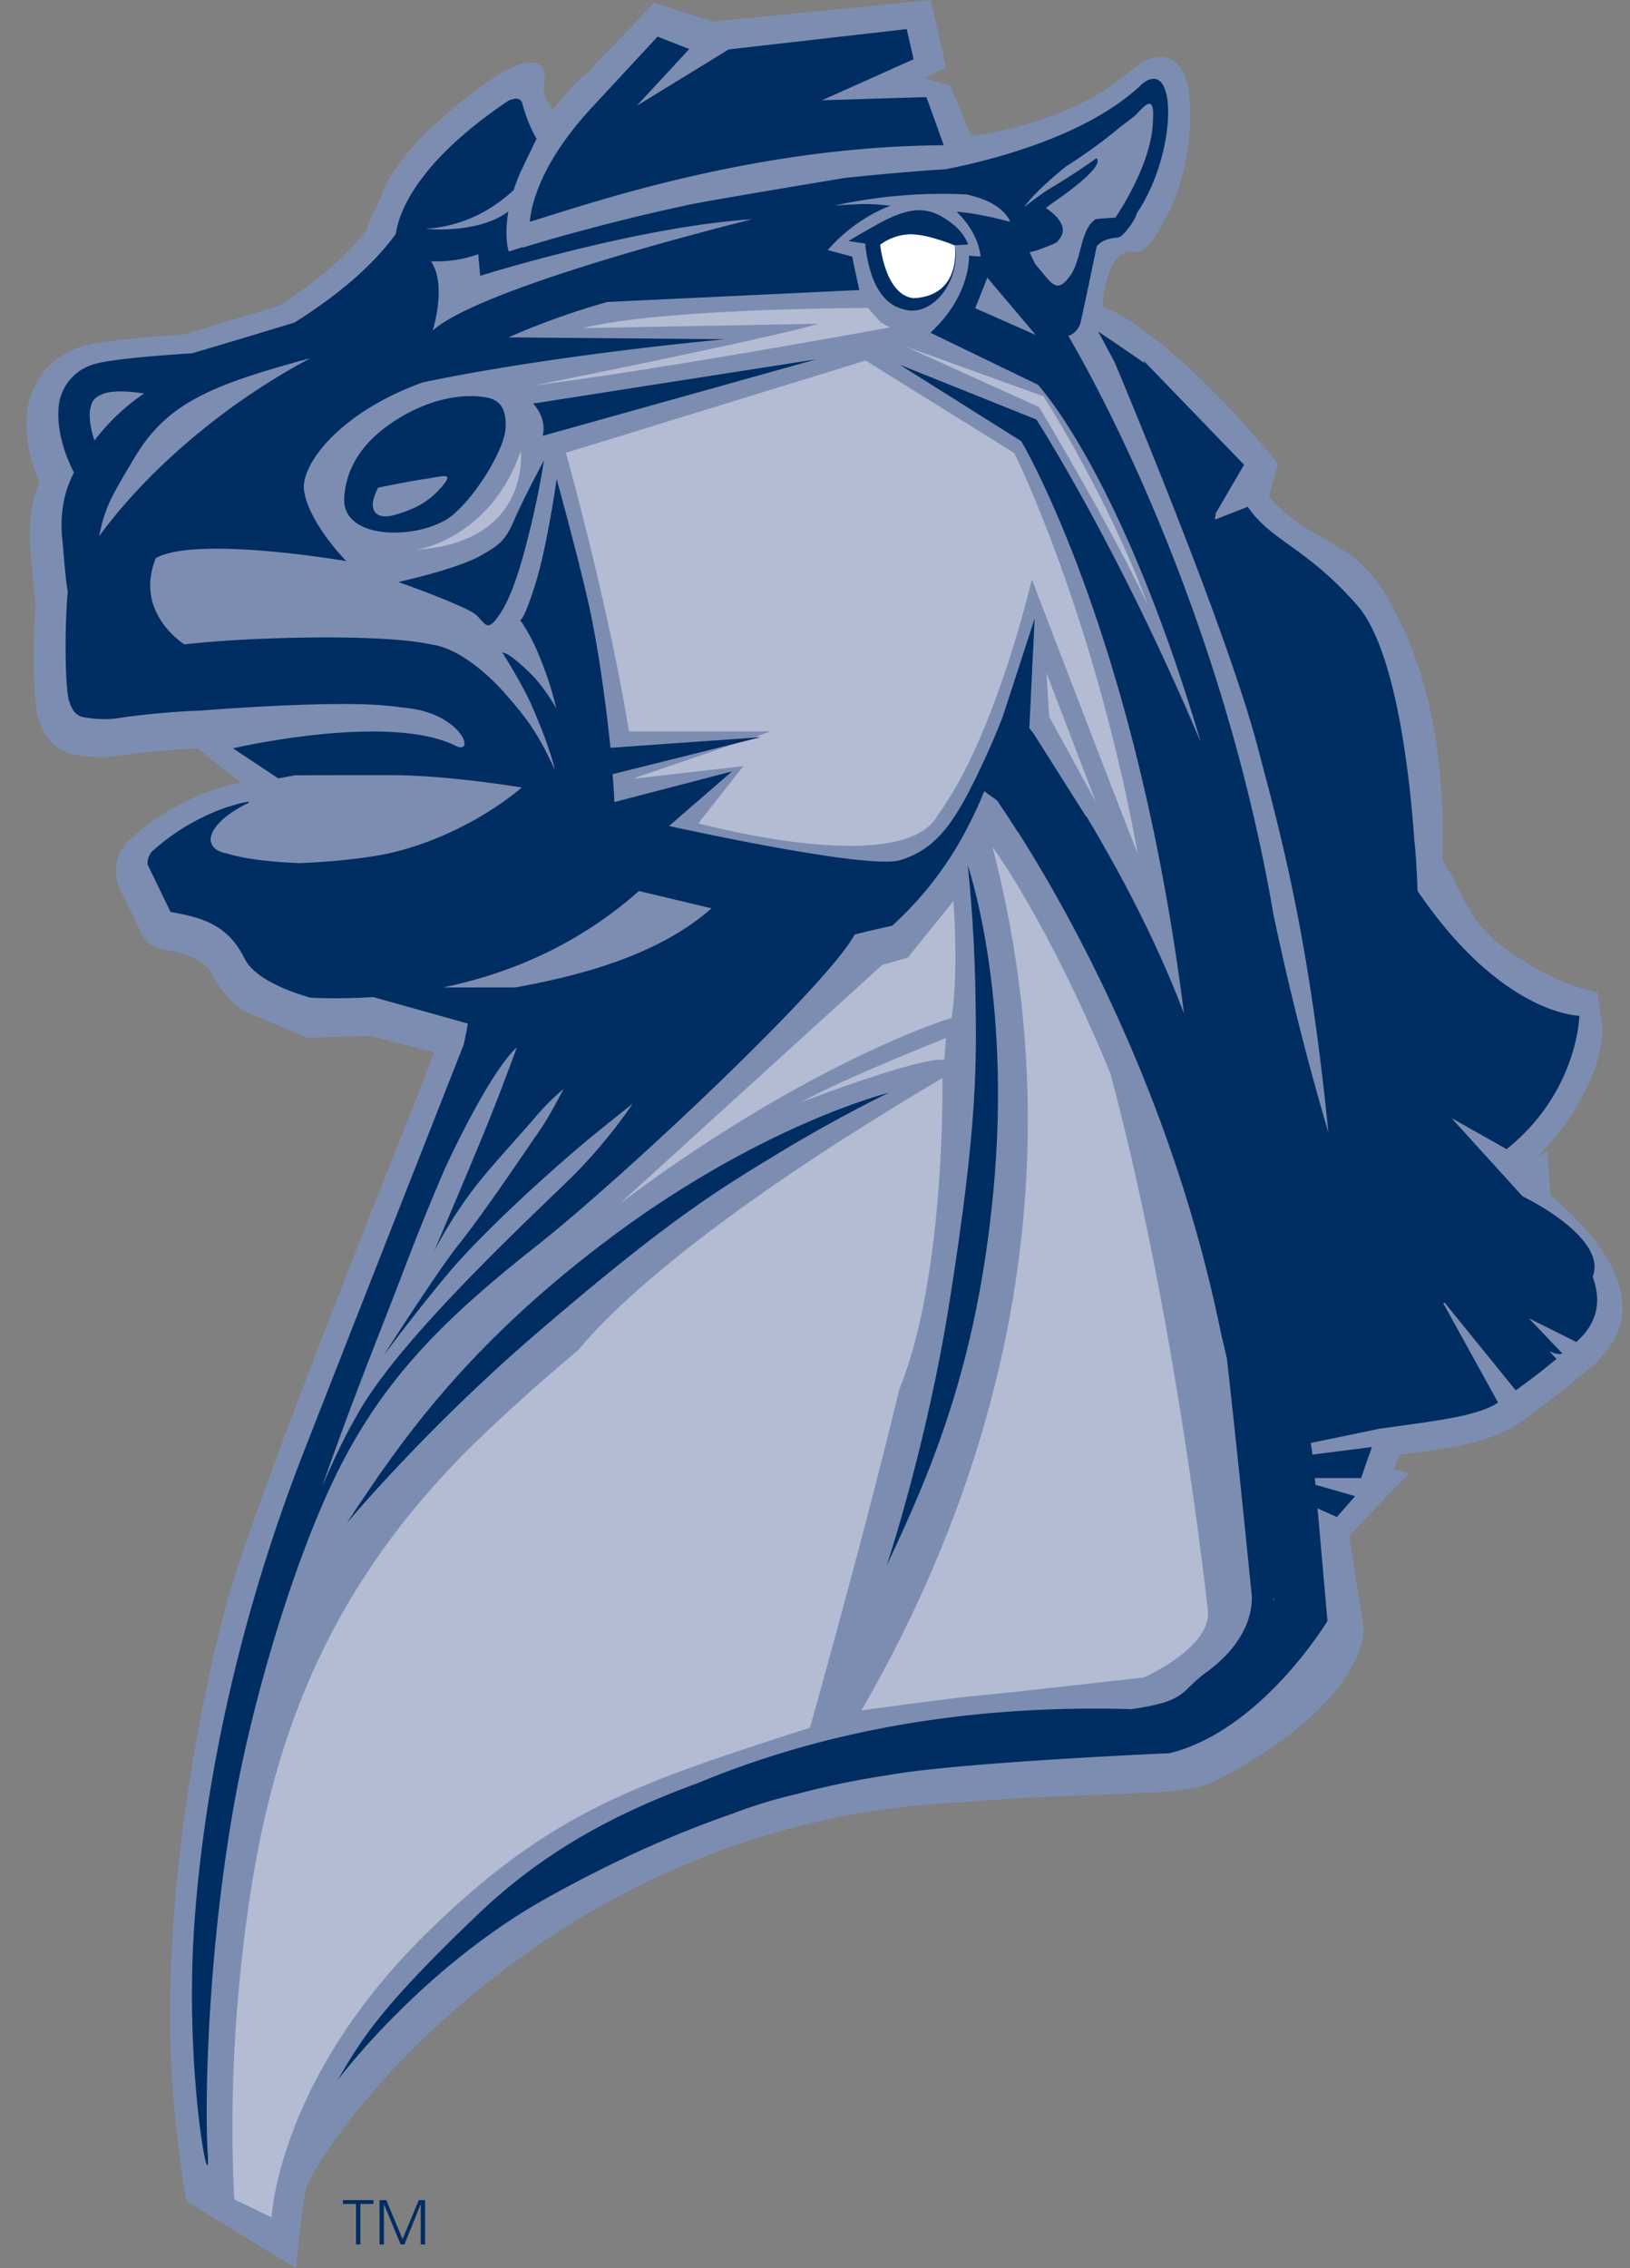
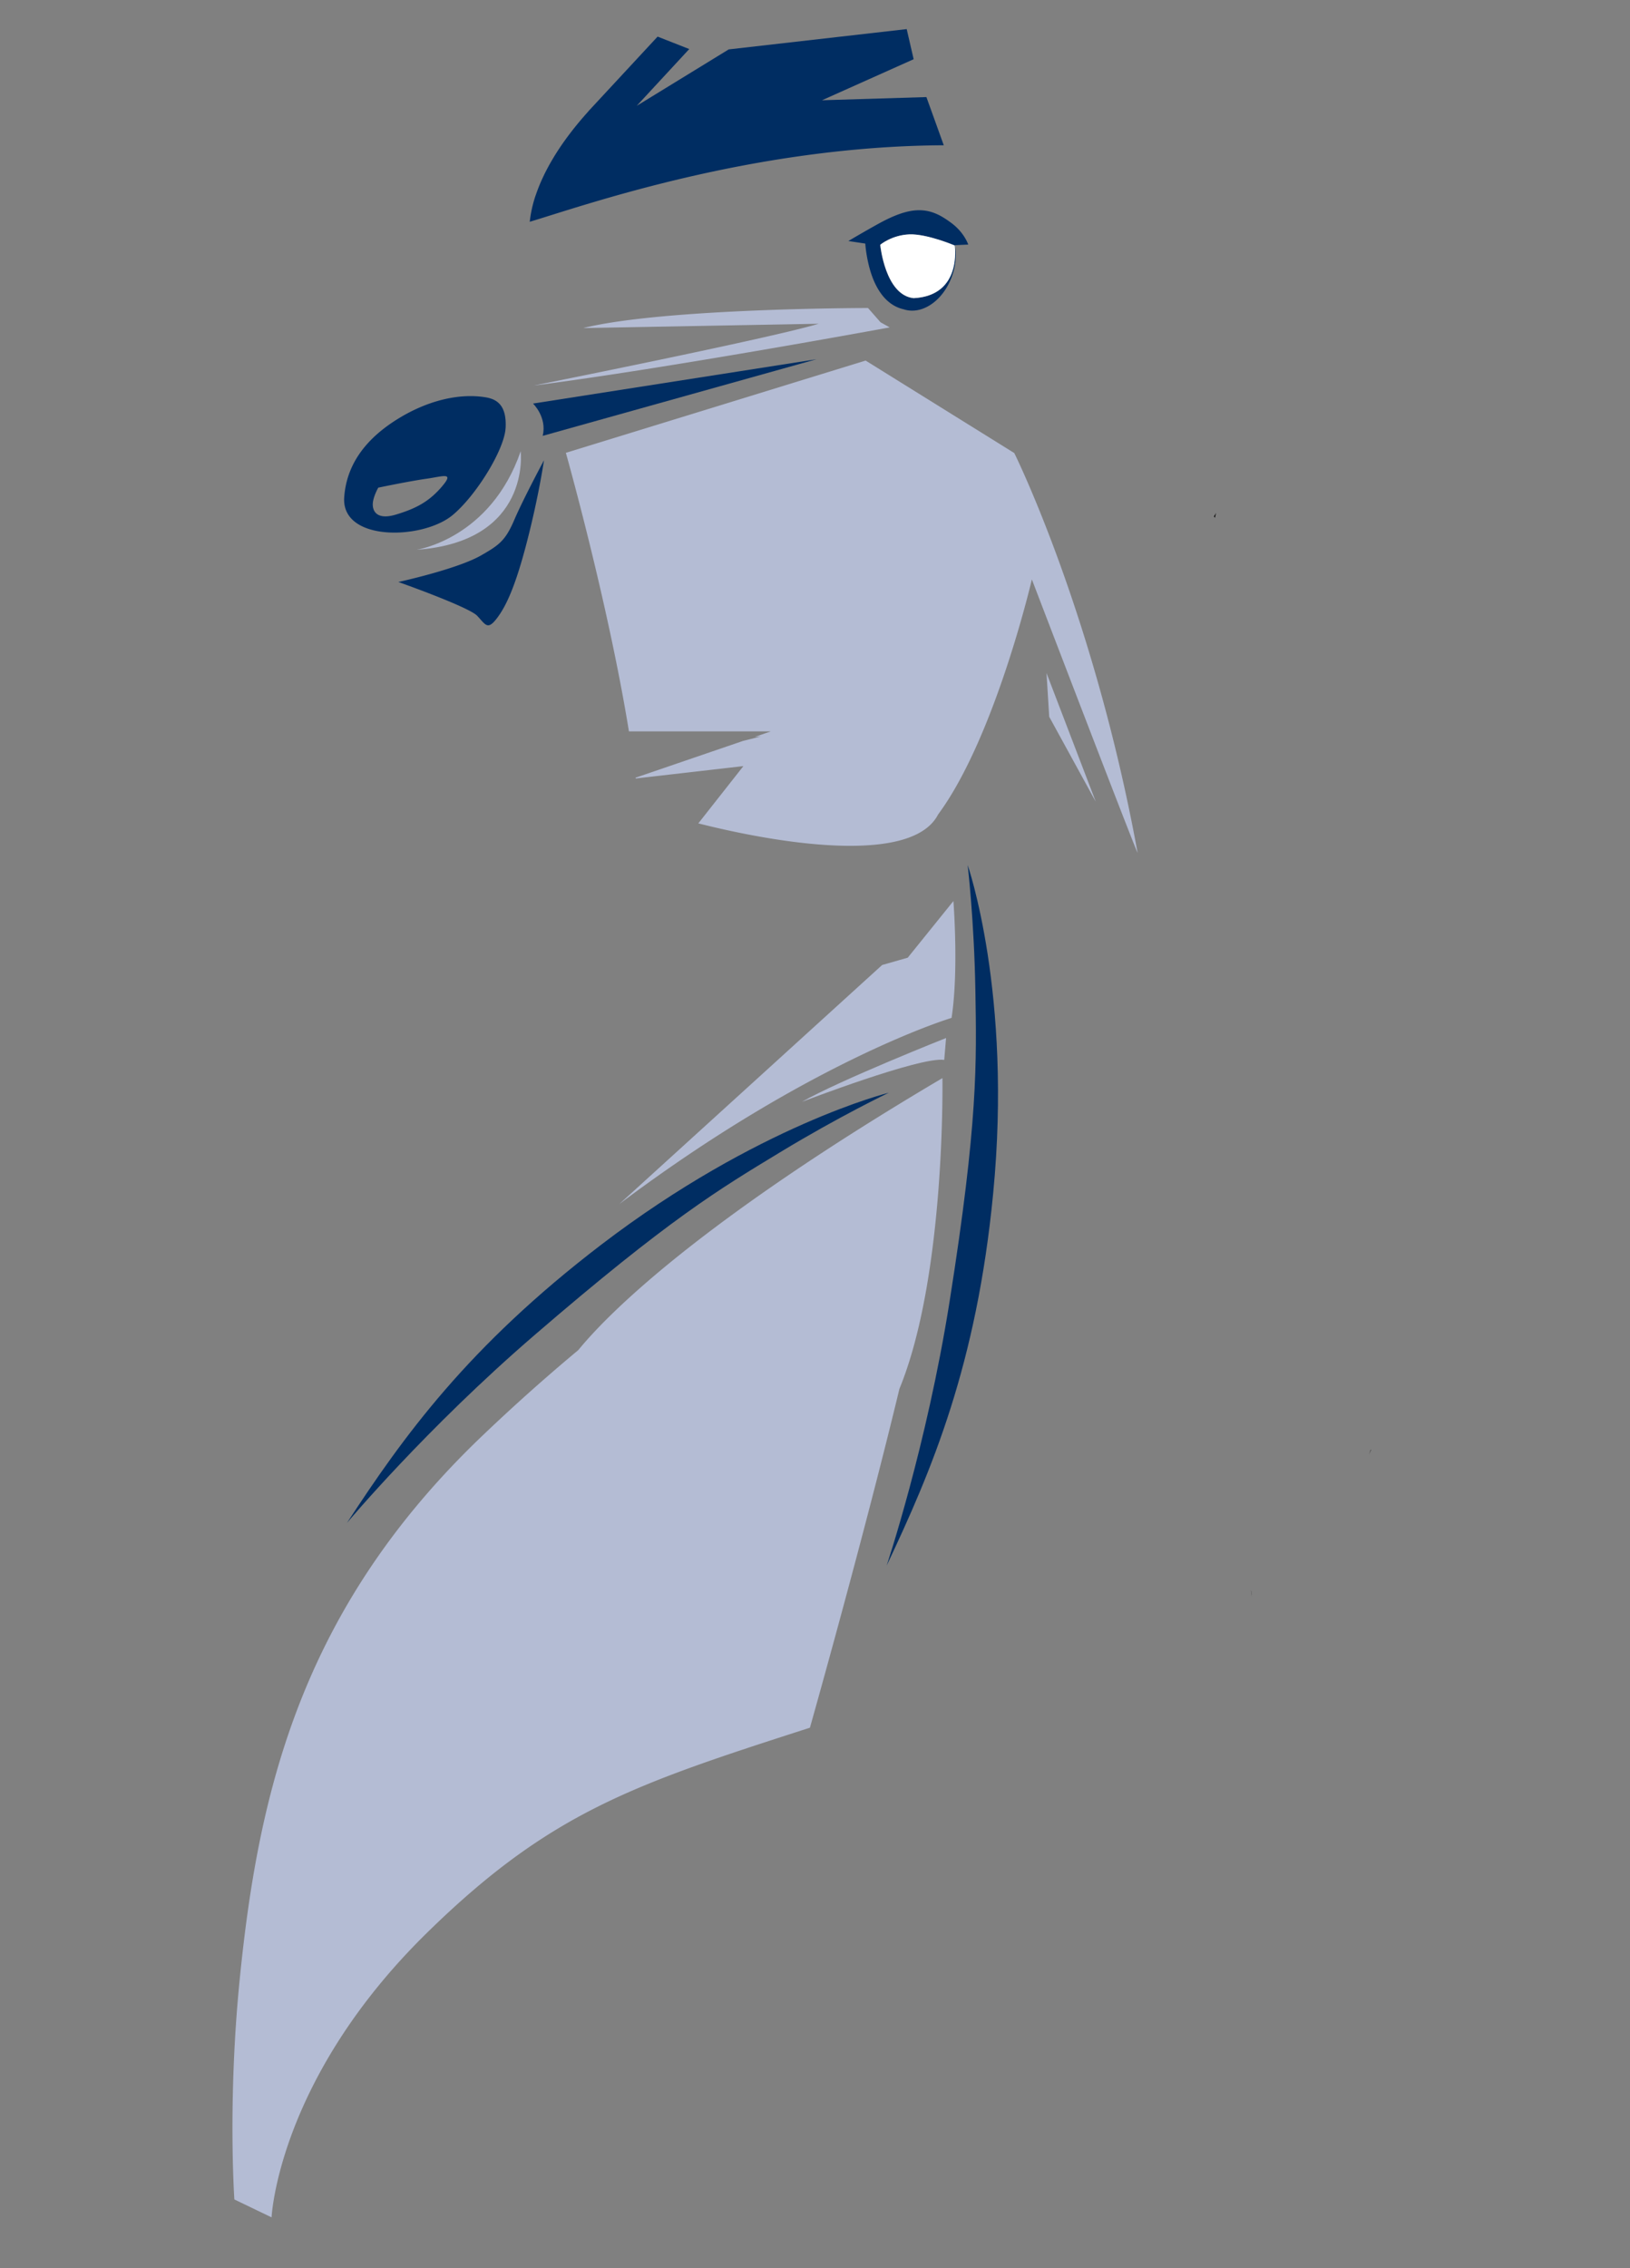
<svg xmlns="http://www.w3.org/2000/svg" width="46" height="64" fill="none">
  <rect width="100%" height="100%" fill="#808080" stroke="none" />
-   <path d="m43.754 33.708-.091-1.218-.268.14c1.911-1.99 1.81-3.535 1.826-3.614l-.14-1.017s-1.08-.146-2.493-1.154c-1.232-.88-1.165-1.446-1.884-2.589.04-1.402.037-4.497-1.392-7.101-1.082-2.06-2.165-1.648-3.503-3.141l.257-.928s-2.769-3.495-4.957-4.452c.043-.49.22-1.644.887-1.526-.012 0 .316.16.825-.816 1.027-1.769.722-3.787.722-3.787S33.284.883 31.92 1.99c-1.546 1.341-3.685 1.737-4.516 1.843l-.595-1.423-.72-.198.611-.311L26.262 0l-6.151.61-1.65-.53-1.94 2.03a2.181 2.181 0 0 0-.068.051l-.04.031-.034.035c-.354.361-.54.562-.793.895-.068-.197-.287-.39-.232-.72.155-.928-.677-.705-1.417-.207 0 0-2.554 1.674-3.15 3.274-.047.127-.091.238-.132.337-.162.264-.256.51-.305.682-.615.81-1.544 1.55-2.484 2.146-.616.19-1.287.39-1.815.548l-.687.205-.18.054c-.184.011-.619.04-1.1.081-.616.059-1.244.117-1.703.237H2.38l-.062.016-.006.002-.008.002a2.18 2.18 0 0 0-1.547 1.914v.014c-.055.797.172 1.478.351 1.898-.306.783-.3 1.533-.23 2.102.004.061.024.316.05.59.026.263.043.486.08.7-.074.942-.085 2.275.018 2.989v.007c0 .126.031.243.082.35.084.248.204.517.507.73.11.1.189.11.245.146.09.035.153.05.218.065.124.027.245.044.375.056.261.021.523.033.797-.004.83-.122 1.623-.192 2.34-.216l1.198.97-.05.009c-.064.014-.119.024-.168.033v.002a.816.816 0 0 0-.114.028v-.004c-.12.036-.244.073-.373.109v.004l-.049.015v-.003a7.001 7.001 0 0 0-2.398 1.428l.002.002a.716.716 0 0 0-.097.106l-.002-.002-.004.01a.875.875 0 0 0-.046.071c-.08.111-.225.326-.209.747l-.002.032c0 .067.01.131.025.192l.003.02h.002c.014.046.03.092.052.136h-.002l.638 1.32h.002a.799.799 0 0 0 .583.439v.002c.417.07.734.15.951.268.217.123.371.253.55.604h.002l.007.011.007.014a2.51 2.51 0 0 0 .86.88l1.717.715 1.763-.05 1.815.46-.494 1.292-.007.031c-1.538 3.825-4.664 11.705-5.356 14.24-.925 3.393-1.873 9.042-1.52 13.675.074.988.222 2.326.385 3.182L8.351 64c.076-.744.18-1.873.326-2.374 1.311-2.584 7.808-10.321 18.453-10.77 2.267-.18 2.528-.15 5.436-.282.938-.029 1.545-.232 1.545-.232s4.09-1.905 4.38-4.326l-.414-2.68.801-.847h.018l.013-.032.269-.284.584-.594-.436-.121.095-.23.075-.18c.43-.059.837-.11 1.223-.172l.008.004.008-.007c.7-.114 1.325-.264 1.86-.56l.015.017.354-.253.353-.236-.007-.013a21.85 21.85 0 0 0 1.11-.859l.168-.138.004.003.12-.106.371-.308-.012-.014c2.19-2.055-1.326-4.614-1.315-4.7l-.002.002Z" fill="#7D8DB2" />
-   <path d="M34.087 45.432c-.22-1.932-1.09-8.957-2.754-15.15-1.784-4.326-3.323-6.38-3.323-6.38 2.618 10.074-.378 18.62-3.7 24.361.698-.105 2.86-.376 2.86-.376l1.38-.139 3.728-.415s1.932-.85 1.809-1.9ZM32.391 17.063c-1.163-3.125-2.944-5.881-2.944-5.881l-3.895-1.405 3.773 1.71s2.003 3.335 3.066 5.577Z" fill="#B4BCD4" />
  <path d="m28.624 12.784-4.195-2.61-8.46 2.603s1.185 4.193 1.78 7.86h4.004l-.449.155.171-.012-.505.126-3.034 1.038.003.022 3.04-.349-1.272 1.616c2.485.628 6.052 1.136 6.766-.25 1.61-2.176 2.647-6.634 2.647-6.634s2.91 7.601 2.984 7.715c-1.238-6.774-3.48-11.28-3.48-11.28ZM25.108 9.238l-.258-.144-.354-.403s-5.77 0-8.037.566l6.644-.122c-1.358.411-8.041 1.744-8.041 1.744 3.767-.483 10.046-1.641 10.046-1.641ZM26.905 25.426l-1.288 1.597-.722.206-7.418 6.746c5.41-4.068 9.377-5.253 9.377-5.253.206-1.34.052-3.296.052-3.296h-.001ZM26.595 30.421c-6.923 4.09-9.461 6.678-10.274 7.673a53.694 53.694 0 0 0-2.69 2.4c-5.097 4.856-6.333 9.993-6.867 15.365-.342 3.422-.15 6.202-.15 6.202l1.05.505s.177-3.908 4.395-8.038c3.476-3.403 5.846-4.183 10.798-5.778 0 0 1.509-5.335 2.525-9.56 1.309-3.185 1.214-8.769 1.214-8.769Z" fill="#B4BCD4" />
  <path d="m26.647 29.907.052-.618s-2.988 1.185-4.07 1.802c0 0 3.349-1.287 4.018-1.184ZM30.923 22.62l-1.39-3.63.077 1.235 1.313 2.396ZM14.694 12.733c-.85 2.472-2.937 2.78-2.937 2.78 3.247-.231 2.937-2.78 2.937-2.78Z" fill="#B4BCD4" />
  <path d="M13.562 15.68c-.691.387-2.32.742-2.32.742s1.989.703 2.225.954c.237.25.29.417.554.072.265-.345.532-.92.86-2.2.33-1.282.47-2.26.47-2.26s-.581 1.084-.838 1.682c-.255.598-.438.716-.951 1.01ZM26.895 7.706c.082-.273.096-.546.053-.788l.376-.017s-.106-.337-.482-.614c-.308-.226-.643-.427-1.162-.33-.258.049-.547.169-.881.352-.45.249-.857.492-.857.492l.477.072c.01.134.027.256.05.382.172.94.58 1.375 1.04 1.474l.01.004c.542.162 1.156-.299 1.375-1.028Zm-2.056-.797s.323-.272.819-.293c.496-.021 1.283.313 1.283.313s.22 1.415-1.159 1.485c-.806-.084-.943-1.506-.943-1.506ZM14.269 12.078c.031-.608-.211-.806-.552-.865-.76-.129-1.656.092-2.485.604-.804.496-1.447 1.198-1.518 2.215-.088 1.259 2.213 1.205 3.06.502.664-.552 1.462-1.847 1.494-2.457v.001Zm-1.793 1.646c-.358.419-.715.619-1.3.795-.585.176-.676-.142-.653-.338.023-.197.152-.421.152-.421s.875-.183 1.35-.25c.475-.066.808-.205.45.214ZM15.117 5.51a3.487 3.487 0 0 0-.167.748c1.542-.461 6.26-2.133 11.684-2.159l-.49-1.36-2.947.09 2.587-1.158-.196-.85-5.023.573-2.596 1.592 1.482-1.602-.893-.351-1.957 2.11h.003c-.854.946-1.28 1.753-1.486 2.367Z" fill="#002D62" />
  <path d="m34.285 14.61.032-.135-.057.096.025.04Z" fill="#010101" />
  <path d="m15.316 12.298 7.724-2.161-7.998 1.25s.4.382.274.911ZM25.016 44.188c1.283-2.709 2.547-5.685 3.012-10.514.546-5.635-.72-9.266-.72-9.266s.184 1.55.218 3.544c.034 2.034.077 3.686-.728 8.772-.647 4.089-1.78 7.463-1.78 7.463h-.002ZM9.797 42.965s2.217-2.648 5.285-5.291c3.816-3.289 5.217-4.12 6.93-5.159 1.682-1.02 3.07-1.682 3.07-1.682s-3.695.914-8.107 4.282c-3.78 2.89-5.599 5.432-7.179 7.85h.001Z" fill="#002D62" />
  <path d="M38.69 40.908h-.008l-.046.132.055-.132Z" fill="#010101" />
-   <path d="M44.944 36.034c.447-1.123-1.977-2.279-1.977-2.279l-2.008-2.21 1.559.88c2.018-1.615 2.053-3.765 2.053-3.765s-2.175-.003-4.567-3.523c-.018-.5-.046-1.065-.09-1.41-.105-1.547-.474-5.346-1.611-6.646-1.443-1.647-2.422-1.802-3.091-2.781l-.823.322-.085.033-.02-.047-.024-.039.056-.096.793-1.359-2.615-2.709-.075-.077-.143-.148.025.067c-.75-.52-1.312-.894-1.312-.894s.18.328.47.875c.748 1.787 3.226 7.805 4.01 10.766.634 2.394 1.46 5.321 2.019 10.963a80.023 80.023 0 0 1-1.552-6.163c-1.258-7.354-4.119-13.45-5.785-16.313a.553.553 0 0 0 .35-.412c.121-.528.354-1.66.449-2.12.153-.177.369-.229.603-.246.133-.01.5-.504.527-.685 1.13-1.656 1.17-4.417.173-3.669-1.556 1.515-4.376 2.196-5.571 2.427-1.144.066-2.82.242-2.82.242s-3.832.632-4.472.77a60.41 60.41 0 0 0-3.334.819 42.748 42.748 0 0 0-1.207.35l-.065.022-.014.004-.006.002-.005-.015-.4.128c-.02-.04-.13-.451-.012-1.132-.11.082-.23.152-.354.21-.862.403-1.974.28-1.974.28a3.895 3.895 0 0 0 1.974-.69c.205-.14.373-.281.504-.406.051-.157.113-.323.19-.498.114-.24.392-.823.456-.944-.268-.459-.402-.99-.402-.99v.002c-.05-.26-.39-.09-.39-.09-2.616 1.756-3.1 3.183-3.181 3.762-.73 1.001-1.81 1.841-2.862 2.5a329.55 329.55 0 0 1-2.884.867s-2.193.126-2.78.309a1.38 1.38 0 0 0-.99 1.217c-.07.813.312 1.6.432 1.841-.38.731-.386 1.453-.312 2.029 0 0 .086 1.139.14 1.326-.091.911-.081 2.605.02 3.014l-.01.02.02.027c.061.223.153.371.271.428.043.08.71.141 1.015.097.873-.128 1.71-.203 2.47-.228l-.002-.001s3.462-.282 5.103-.146c.22.018.41.04.574.064 1.61.127 2.053 1.302 1.518 1.095-.845-.437-2.196-.472-3.433-.378-1.527.116-2.879.43-2.879.43h-.01l.017.011 1.266.84.01-.002.465-.087 1.163-.002h1.59c1.615.005 3.642.348 3.642.348-1.1.926-2.705 1.715-4.21 1.943-.734.112-1.442.166-2.056.19-.886-.034-1.61-.13-2.048-.271-.205-.036-.355-.115-.423-.237l-.038-.096v-.01c-.048-.327.396-.772 1.066-1.083v-.04c-.074.016-.15.033-.228.045-.128.04-.258.077-.39.115a6.203 6.203 0 0 0-2.123 1.262s-.148.195-.099.376l.639 1.319c.867.15 1.616.347 2.086 1.313l.005.005c.218.439.895.824 1.858 1.1a16.211 16.211 0 0 0 1.77-.018l2.669.747c0 .046-.056.313-.12.615h-.004c-.932 2.369-3.09 7.847-4.529 11.531-1.878 4.818-2.845 9.611-3.086 13.604l-.018.348-.004.11c-.003.08-.007.158-.009.238l-.003.124c-.002.074-.005.147-.006.221l-.002.126-.002.221-.001.118v.329c0 .11.002.22.003.327l.002.07.006.25.002.108a14.973 14.973 0 0 0 .012.318l.008.2.005.103.01.212.005.082c.011.193.024.378.038.557l.006.08.015.182.008.092.014.162.008.088.017.159.007.075.02.18.005.04.024.208.006.046.019.144.009.064.015.111.01.064.015.098.009.057.016.095.008.042.022.118.003.014.017.085.008.03.012.05.007.026.01.036.006.018.01.023.005.01.009.01.003.002.008-.01.002-.004.005-.034v-.007l.003-.053v-.093l-.002-.019c0-.033-.003-.069-.006-.11-.09-1.459-.005-5.762.778-10.048.43-2.367 1.366-5.786 2.53-8.431 1.366-3.112 3.159-4.917 5.96-7.129 2.461-1.94 8.236-7.377 8.99-8.796.34-.084.69-.168 1.058-.247a9.81 9.81 0 0 0 2.155-2.828c.17-.33.315-.652.443-.964l.142.1.22.157c.106.154.516.78.516.78.02.035.042.073.06.111l.005-.015c1.425 2.232 4.374 7.441 5.74 14.169l.165.699c.23 2.035.521 4.893.686 6.535 0 0 .015.067.018.183.01.374-.103 1.261-1.245 2.11-.82.588-.532.828-2.145 1.068-5.136-.147-9.182.81-12.254 2.091-2.279.83-4.326 1.912-6.182 3.686-2.832 2.7-3.332 3.595-3.977 4.697 0 0 2.342-3.154 5.903-5.142 1.82-1.016 3.56-1.8 5.249-2.384a13.174 13.174 0 0 1 1.785-.546 23.74 23.74 0 0 1 2.589-.538c1.978-.362 7.955-.62 7.955-.62 2.602-.643 4.456-3.732 4.456-3.732l-.28-3.177.546.244.515-.588-1.12-.323-.017-.188h1.305l.23-.663.046-.132.029-.08-1.676.213c-.014-.098-.03-.208-.049-.328l1.946-.403c1.472-.209 2.74-.336 3.34-.737l-1.55-2.81c.016 0 .032-.002.047-.003l2.002 2.469c.407-.292.791-.59 1.15-.888l-.203-.214c.177.073.31.1.364.056l-.942-.989 1.34.67c.646-.573.69-1.22.465-1.83l-.006-.003ZM32.537 3.406c-.02 1.034-.732 2.239-1.055 2.732-.26.02-.639.041-.582.062-.145.102-.234.269-.302.46-.132.371-.185.841-.409 1.138-.34.452-.47.263-.826-.17a9.568 9.568 0 0 0-.148-.178l-.15-.306-.001-.028c.105-.024.205-.052.292-.085.342-.129.507-.192.512-.252.348-.368-.11-.748-.353-.91.084-.064.176-.132.278-.204 1.526-1.062 1.14-1.198 1.14-1.198s-.406.316-1.392.908c-.252.172-.46.326-.63.468.127-.197.439-.55 1.18-1.153a13.871 13.871 0 0 0 1.542-1.122c.279-.203.439-.343.439-.343.283-.31.515-.541.464.18ZM29.23 9.452l-1.709-.756.342-.86 1.367 1.617Zm-8.003-3.265s-7.574 1.853-9.016 3.14c0 0 .412-1.287-.05-1.956.759.038 1.336-.2 1.336-.2l.054.612s4.43-1.39 7.677-1.596h-.001Zm-18.69 5.41c.048-.269.093-.373.39-.49.208-.07.58-.095 1.138-.003-.434.29-.863.672-1.25 1.137-.053.062-.102.126-.15.189-.09-.274-.156-.6-.127-.835l-.001.001Zm.261 3.53c.166-.809.312-1.059.99-2.2.883-1.486 2.043-2.017 4.694-2.745l.277-.074C6.43 11.34 4.222 13.189 2.8 15.126Zm13.194 18.226c-1.429 1.383-4.453 4.233-5.698 6.212-.431.684-.842 1.533-1.206 2.39.883-2.542 1.758-4.665 2.305-6.109a67.973 67.973 0 0 1 1.165-2.877c.029-.065.423-.921.915-1.806.736-1.324 1.112-1.607 1.112-1.607s-.413 1.144-.87 2.268c-.457 1.124-1.47 3.496-1.47 3.496s.331-.664.877-1.442c.546-.779 1.293-1.546 2.014-2.39.385-.451.767-.76.767-.76s-.385.748-.602 1.064c-.466.68-1.673 2.47-2.308 3.26-.637.79-2.172 3.202-2.172 3.202s.982-1.322 1.862-2.363c.88-1.042 2.706-2.742 4.039-3.839.346-.284 1.129-.908 1.129-.908s-.698 1.086-1.858 2.21Zm-1.465-5.49H12.5c1.833-.378 3.79-1.177 5.532-2.722l2.047.489c-1.484 1.31-3.627 1.885-5.551 2.235v-.001Zm14.29-15.419S32.06 17.86 33.413 28.6c-.774-2.056-1.831-4.027-2.757-5.572v.022l-1.52-2.402v.016a7.469 7.469 0 0 0-.087-.126l.15-3.086-.89 2.737c-.164.434-.404 1.01-.784 1.788-.195.397-.377.739-.567 1.03-.423.654-.877 1.055-1.548 1.262-.818.25-5.167-.666-6.529-.962l.235-.204 1.544-1.337-2.68.698-.642.168a10.24 10.24 0 0 0-.012-.26l-.037-.527.6-.15 3.573-.893-3.664.258-.57.04c-.115-1.127-.337-2.817-.617-4.064-.288-1.287-.902-3.52-.902-3.52s-.263 1.879-.599 2.957c-.336 1.077-.433 1.024-.433 1.024s.264.339.526.975c.27.654.386 1.06.496 1.52 0 0-.344-.635-.804-1.063-.46-.427-.596-.497-.72-.519 0 0 .564.888.83 1.497.399.91.565 1.46.654 1.803l-.004.003c-.487-1.04-.76-1.402-1.327-2.06-.603-.702-1.393-1.332-2.078-1.456v.006c-1.391-.345-5.362-.223-7.043-.02 0 0-1.438-.884-.809-2.436 1.165-.642 5.374.086 5.374.086s-1.123-1.138-1.2-2.073c0-.8 1.165-2.185 3.36-2.97 3.775-.792 8.533-1.218 8.533-1.218l-6.113-.053a20.93 20.93 0 0 1 2.79-.998l7.111-.337-.076-.332-.128-.612-.689-.184c.83-.95 1.774-1.25 1.774-1.25s-.495-.06-.81-.048c-.252.01-.518.025-.766.04a14.248 14.248 0 0 1 3.717-.312c.42.09.998.295 1.224.743l-.022.026a8.473 8.473 0 0 0-1.303-.264l-.18-.019c.087.085.163.17.23.252.438.546.446 1.016.446 1.016l-.325-.027s.065 1.12-1.09 2.174l3.032 1.467s2.341 2.461 4.601 10.092c-2.367-5.599-4.64-9.108-4.64-9.108l-3.855-1.546 3.423 2.154.002-.002Zm7.133 32.728-.01-.048.021-.045a9.065 9.065 0 0 1-.01.093Z" fill="#002D62" />
  <path d="M35.324 45.046c-.004-.117-.019-.184-.019-.184l.019.184Z" fill="#010101" />
  <path d="M25.785 8.412c1.379-.07 1.159-1.485 1.159-1.485s-.788-.335-1.284-.314c-.495.021-.818.293-.818.293s.136 1.423.942 1.506h.001Z" fill="#fff" />
-   <path d="M10.046 62.187h-.369v-.107h.863v.107h-.37v1.145h-.124v-1.145ZM10.71 62.08h.192l.458 1.1.459-1.1h.177v1.252h-.123v-1.129h-.004l-.456 1.129h-.105l-.47-1.129h-.004v1.129h-.124V62.08Z" fill="#002D62" />
</svg>